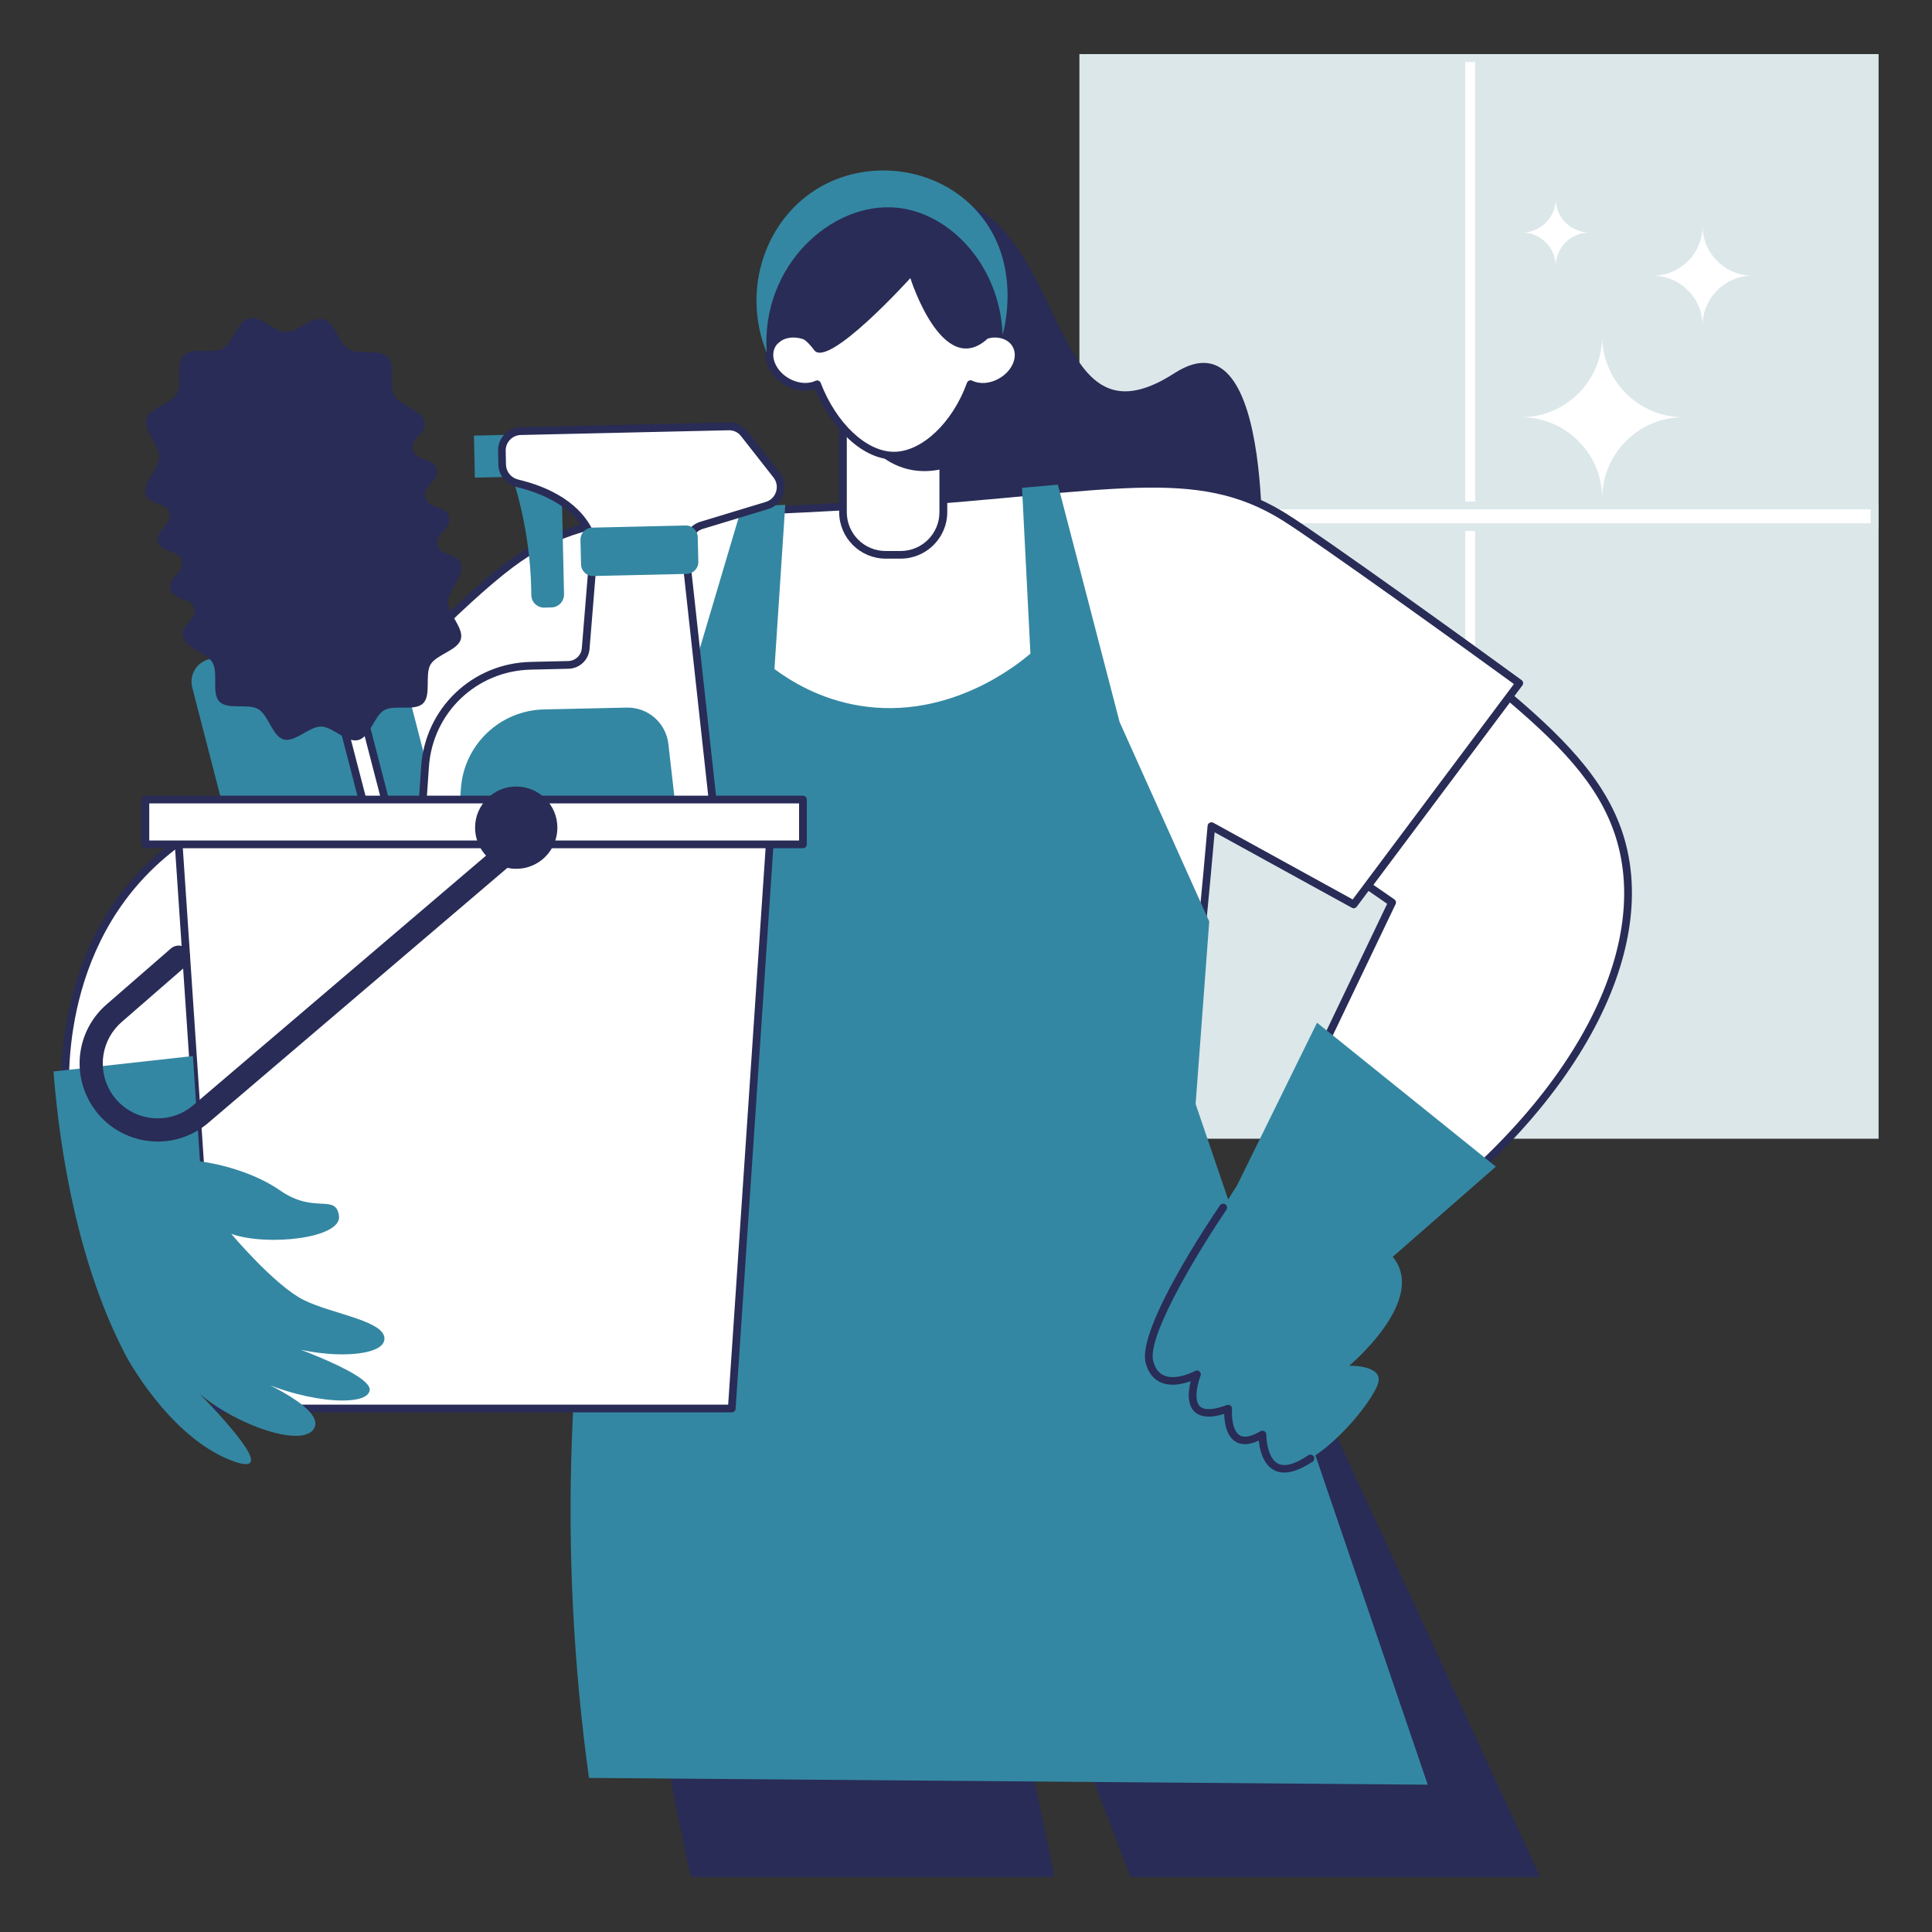
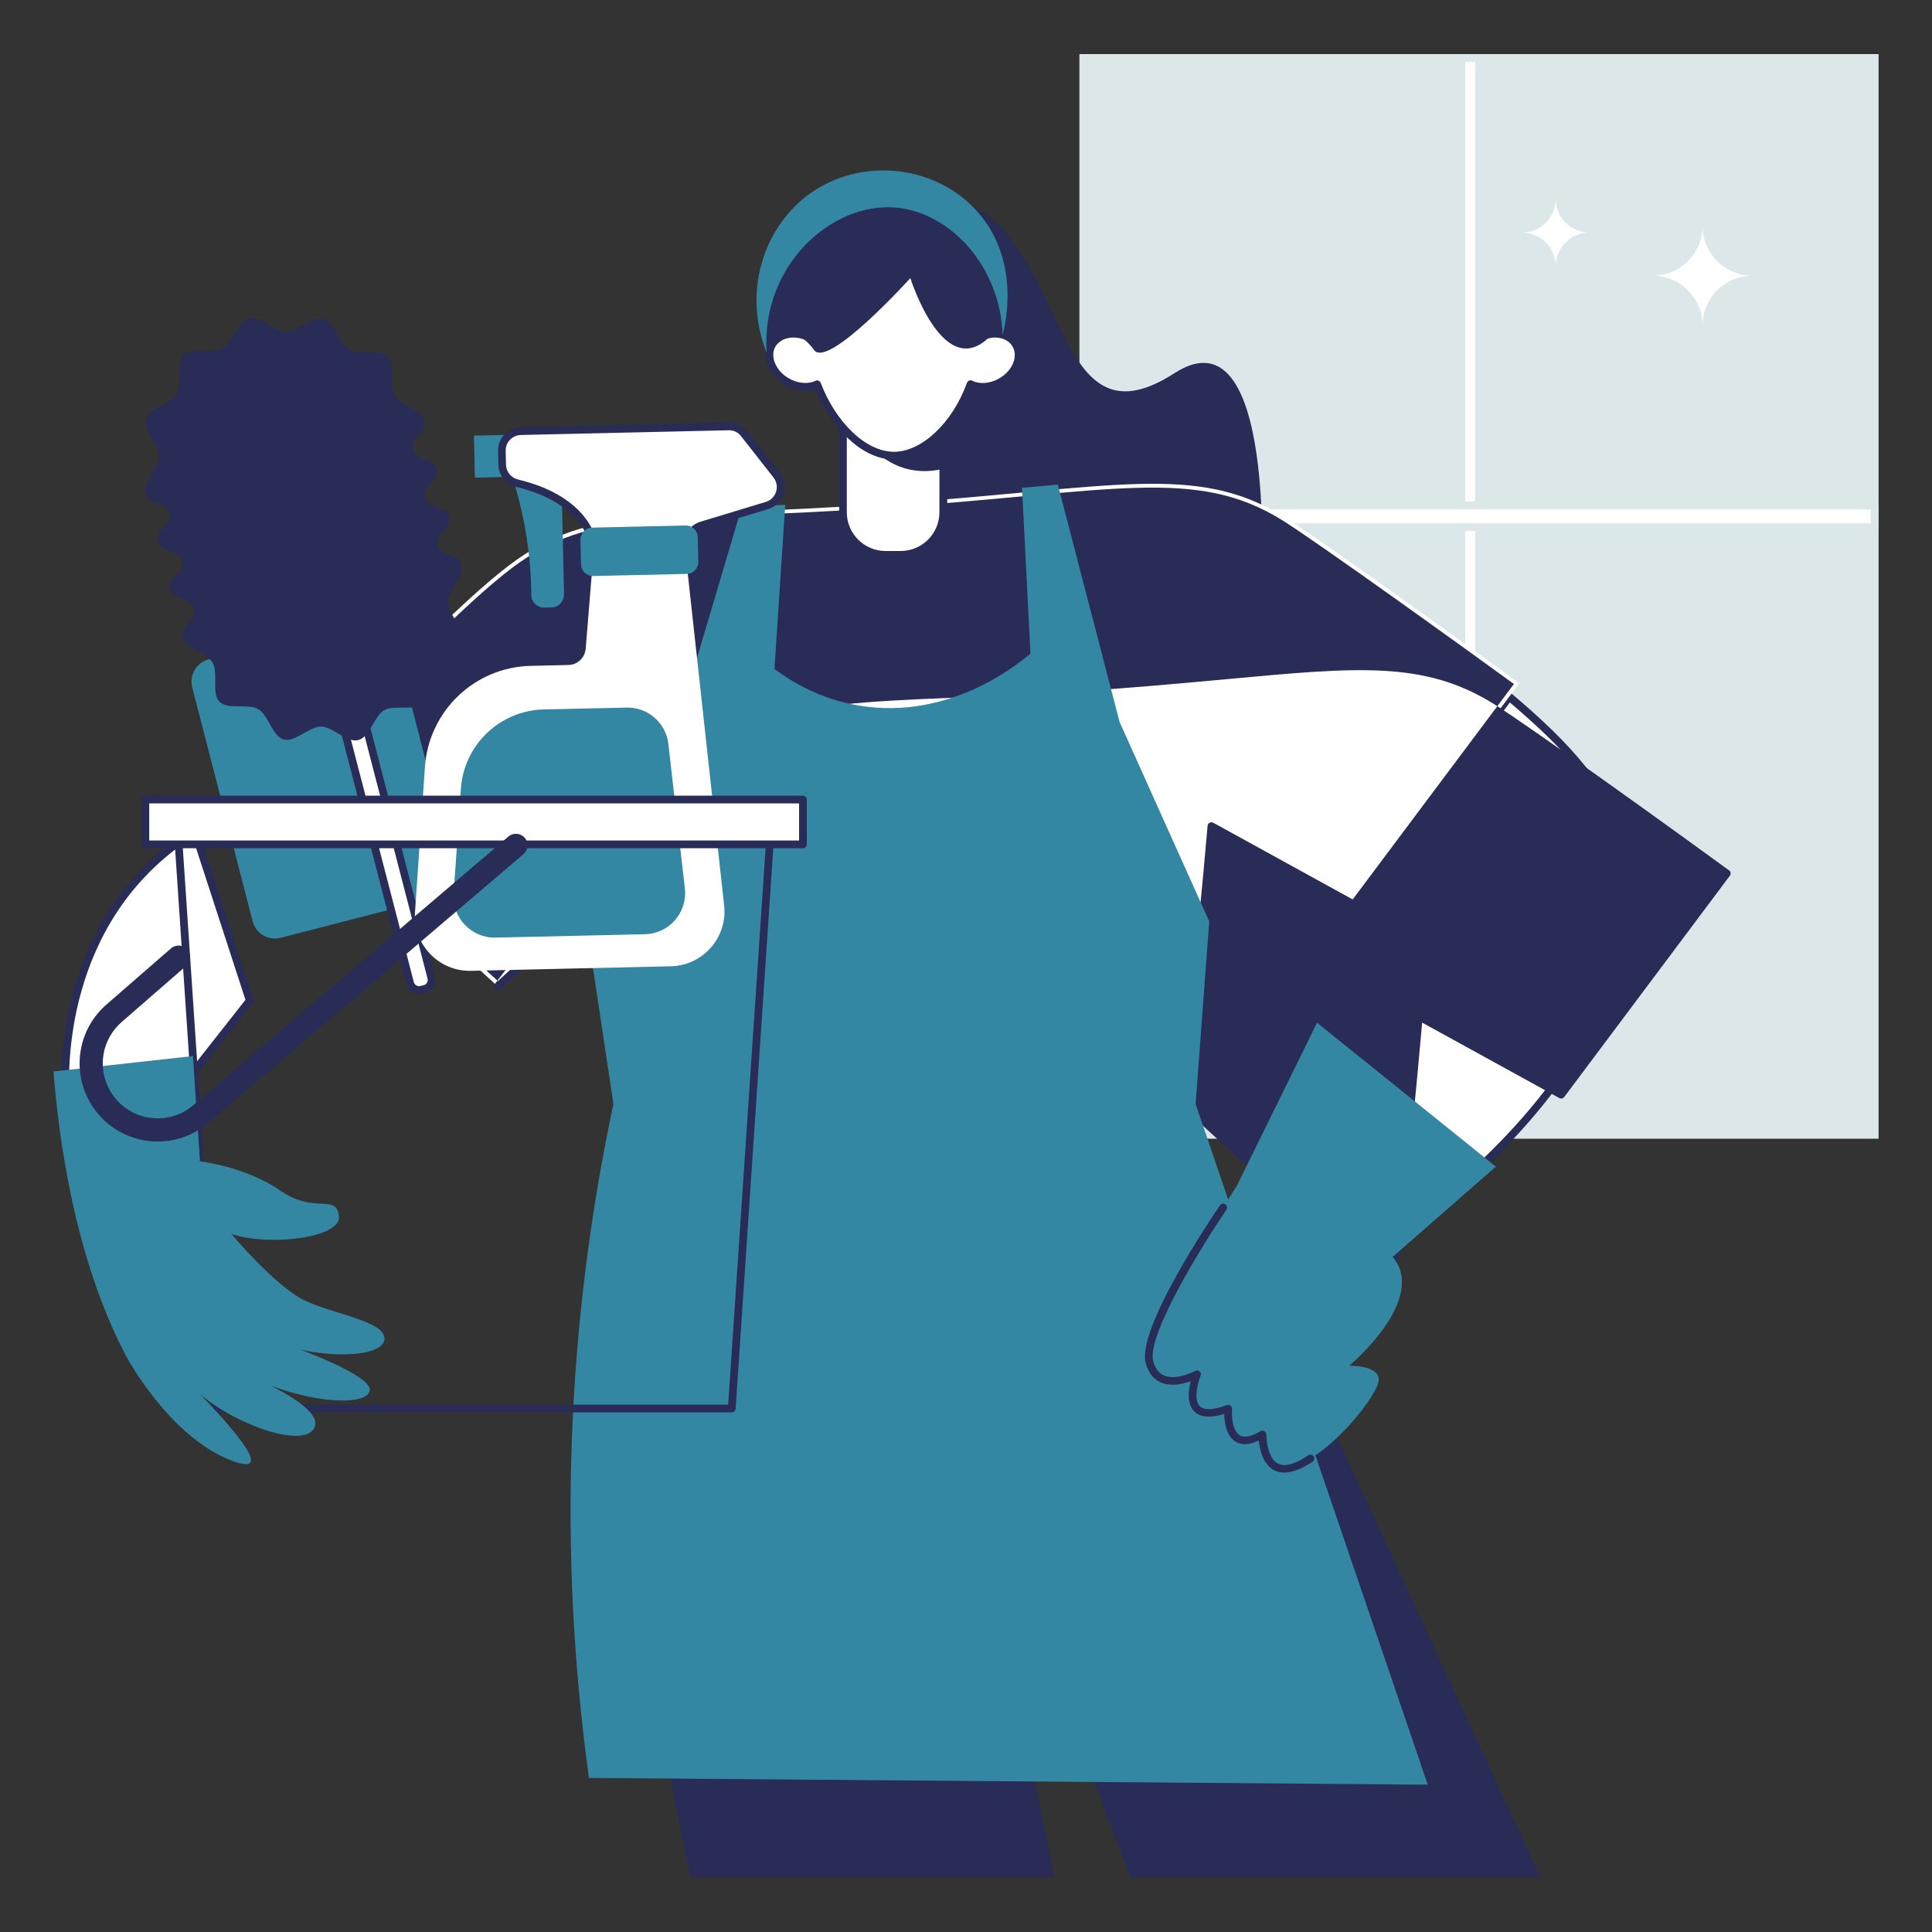
<svg xmlns="http://www.w3.org/2000/svg" id="Cleaning_The_House" version="1.1" viewBox="0 0 2000 2000">
  <rect x="0" y="0" width="2000" height="2000" fill="#333333" stroke="none" />
  <defs>
    <style>
      .st0 {
        fill: #292c56;
      }

      .st1 {
        fill: #fff;
      }

      .st2 {
        fill: #dce7ea;
      }

      .st3 {
        fill: #3487a2;
      }
    </style>
  </defs>
  <rect class="st2" x="1117.4" y="56" width="827.3" height="1122.8" />
-   <path class="st1" d="M1742.7,431.9c-46.4,0-84.1,37.6-84.1,84.2,0-46.5-37.7-84.2-84.1-84.2,46.5,0,84.1-37.7,84.1-84.1,0,46.4,37.6,84.1,84.1,84.1h0Z" />
  <path class="st1" d="M1814.2,285.4c-28.5,0-51.7,23.1-51.7,51.7,0-28.6-23.2-51.7-51.7-51.7,28.6,0,51.7-23.1,51.7-51.7,0,28.6,23.2,51.7,51.7,51.7Z" />
  <path class="st1" d="M1645.4,240.7c-19.3,0-34.9,15.6-34.9,35,0-19.3-15.6-35-34.9-35,19.3,0,34.9-15.6,34.9-34.9,0,19.3,15.6,34.9,34.9,34.9h0Z" />
  <rect class="st1" x="1512.8" y="60.2" width="18.3" height="1114.4" />
  <path class="st2" d="M1531,1178.6h-18.3c-2.2,0-4-1.8-4-4V60.2c0-2.2,1.8-4,4-4h18.3c2.2,0,4,1.8,4,4v1114.4c0,2.2-1.8,4-4,4ZM1516.8,1170.6h10.3V64.2h-10.3v1106.4Z" />
  <rect class="st1" x="1121.6" y="523.2" width="818.9" height="22.5" />
  <path class="st2" d="M1940.5,549.7h-818.9c-2.2,0-4-1.8-4-4v-22.5c0-2.2,1.8-4,4-4h818.9c2.2,0,4,1.8,4,4v22.5c0,2.2-1.8,4-4,4ZM1125.6,541.7h810.9v-14.5h-810.9v14.5Z" />
  <path class="st0" d="M1215.8,386.3c-106.8,68.9-109.6-68.1-174.2-144.7s-133.1,2.8-133.1,2.8l17.9,52s60.1-27.4,36.7,114c-23.4,141.4,30.1,101,75.4,220.7,45.3,119.7-19.5,164.2-19.5,164.2,184.7,2.8,286.7-189.7,286.7-189.7,0,0,16.8-288.2-89.9-219.3h0Z" />
  <path class="st1" d="M68.4,1142.9s-22.4-185,133-282.4l57.1,175.2-75.9,96.5-114.2,10.7h0Z" />
  <path class="st0" d="M68.4,1146.9c-2,0-3.7-1.5-4-3.5-.2-1.9-20.9-188.7,134.9-286.2,2.2-1.4,5.1-.3,5.9,2.2l57.1,175.2c.4,1.3.2,2.7-.7,3.7l-75.9,96.5c-.7.9-1.7,1.4-2.8,1.5l-114.5,10.6h0ZM199.3,866.7c-134.8,87.7-129.2,245.2-127.2,271.9l108.5-10.2,73.5-93.4-54.8-168.3h0Z" />
  <path class="st0" d="M738.2,1142.9s-89.2,157.8-93.4,311.1c-4.2,153.3,70.2,489.1,70.2,489.1h376.5l-89.9-441.2,168.6,441.2h424.3l-369.5-800.2h-486.8Z" />
  <path class="st1" d="M1679.3,875.3c-14.4-56.3-53.5-100.2-116.9-153.9-48.8,65.2-97.6,130.4-146.4,195.6,8.4,5.8,16.8,11.6,25.1,17.3-47.1,98.4-94.1,196.7-141.2,295.1,37.2,23.9,74.5,47.8,111.7,71.7,189.2-121.2,301.9-292.1,267.7-425.8h0Z" />
  <path class="st0" d="M1411.6,1305c-1.8,0-.4.5-113.9-72.3-1.7-1.1-2.3-3.3-1.4-5.1l139.7-292-22.3-15.4c-1.9-1.3-2.3-3.9-.9-5.7l146.4-195.6c1.3-1.8,4-2.2,5.8-.7,60,50.8,103,96.7,118.2,156h0c33.9,132.5-74.3,305.3-269.4,430.1-.7.5-1.4.7-2.2.7h0ZM1305,1227.9l106.6,68.4c190.8-122.8,296.7-291.3,263.8-420-14.4-56.4-53.7-99.1-112.4-149.1l-141.3,188.8,21.7,15c1.6,1.1,2.2,3.2,1.3,5l-139.7,291.9h0Z" />
  <path class="st1" d="M1572.8,707.3c-47.8-34.9-206.8-149.3-243.2-172-91.3-56.9-176.6-29.9-411.8-13.7-236,16.3-305.7-.2-389.7,62.8-47.3,35.5-147,132.8-227.6,239.8l214.7,196.9,137.5-126.2c38.7,127.7,85.4,248,85.4,248h486.8s16.3-142.1,29-287.6l147.3,81.1c57.3-76.4,114.5-152.7,171.6-229.1h0Z" />
-   <path class="st0" d="M1225.1,1146.9h-486.9c-1.7,0-3.1-1-3.7-2.6-.5-1.2-45.7-118.1-83.6-242.2l-132.9,122c-1.5,1.4-3.8,1.4-5.3,0l-214.8-197c-1.5-1.4-1.7-3.7-.5-5.4,41.1-54.6,86.6-107,135.2-155.9,129.1-129.8,153.8-132.7,338.2-140.5,114.6-4.8,166.7-8.3,285.1-19.3,135.8-12.6,204-18.9,275.8,25.8,37.4,23.3,195.2,136.9,243.4,172.2,1.8,1.3,2.2,3.8.8,5.6l-171.4,229c-1.2,1.6-3.4,2.1-5.1,1.1l-142-78.1c-12.4,141.9-28.3,280.2-28.5,281.6,0,2.1-1.8,3.6-3.8,3.6h0ZM741,1138.9h480.5c2.6-22.9,17.2-152.8,28.6-284,.2-2.9,3.4-4.5,5.9-3.2l144.3,79.4,166.9-223c-47-34.3-203.9-147.2-239.7-169.5-90-56.1-176.4-29.1-409.4-13.1-233.7,16.1-304.8,0-387.5,62-46,34.5-144.2,129.9-224.6,236.1l209.4,192,134.8-123.6c2.2-2,5.7-1,6.5,1.8,35.1,115.9,77.3,227,84.3,245.1h0Z" />
+   <path class="st0" d="M1225.1,1146.9h-486.9c-1.7,0-3.1-1-3.7-2.6-.5-1.2-45.7-118.1-83.6-242.2l-132.9,122c-1.5,1.4-3.8,1.4-5.3,0c-1.5-1.4-1.7-3.7-.5-5.4,41.1-54.6,86.6-107,135.2-155.9,129.1-129.8,153.8-132.7,338.2-140.5,114.6-4.8,166.7-8.3,285.1-19.3,135.8-12.6,204-18.9,275.8,25.8,37.4,23.3,195.2,136.9,243.4,172.2,1.8,1.3,2.2,3.8.8,5.6l-171.4,229c-1.2,1.6-3.4,2.1-5.1,1.1l-142-78.1c-12.4,141.9-28.3,280.2-28.5,281.6,0,2.1-1.8,3.6-3.8,3.6h0ZM741,1138.9h480.5c2.6-22.9,17.2-152.8,28.6-284,.2-2.9,3.4-4.5,5.9-3.2l144.3,79.4,166.9-223c-47-34.3-203.9-147.2-239.7-169.5-90-56.1-176.4-29.1-409.4-13.1-233.7,16.1-304.8,0-387.5,62-46,34.5-144.2,129.9-224.6,236.1l209.4,192,134.8-123.6c2.2-2,5.7-1,6.5,1.8,35.1,115.9,77.3,227,84.3,245.1h0Z" />
  <path class="st3" d="M768,524.5c-25,84.2-50,168.3-74.9,252.4-29.9,51.8-59.8,103.5-89.7,155.3l31.6,210.7c-48.9,229.3-57.4,465.2-25.3,697.6,289.4,2.3,578.9,4.7,868.3,7l-240.3-704.6,14.1-189-92.8-206.5-63.9-245.7-37.1,3.3c2.9,57.2,5.8,114.4,8.7,171.6-11.8,10.1-83.2,69.3-177,53.9-40.7-6.7-70.6-25-88-37.9,3.7-56.7,7.5-113.3,11.2-170-15,.6-30,1.3-44.9,1.9h0Z" />
  <path class="st1" d="M916.8,380.1h15.5c24.4,0,44.2,19.8,44.2,44.2v105.9c0,24.4-19.8,44.2-44.2,44.2h-15.5c-24.4,0-44.2-19.8-44.2-44.2v-105.9c0-24.4,19.8-44.2,44.2-44.2Z" />
  <path class="st0" d="M932.4,578.3h-15.5c-26.6,0-48.2-21.6-48.2-48.2v-105.8c0-26.6,21.6-48.2,48.2-48.2h15.5c26.6,0,48.2,21.6,48.2,48.2v105.9c0,26.5-21.7,48.1-48.2,48.1ZM916.8,384.1c-22.2,0-40.2,18-40.2,40.2v105.9c0,22.2,18,40.2,40.2,40.2h15.5c22.2,0,40.2-18,40.2-40.2v-105.9c0-22.2-18-40.2-40.2-40.2h-15.5Z" />
  <path class="st1" d="M1051.8,356.7c-6.8-11.8-24.1-14.7-39.2-6.9-3.7-67.7-79.6-99.7-134.2-69.8-28.4,15.6-41.6,38.6-42,68.8-14.6-6.5-30.6-3.4-37.1,7.9-7.1,12.3-.3,29.5,15.2,38.4,10.6,6.1,22.6,6.8,31.3,2.7,15.3,39.7,47,73.9,79.6,73.9s64.9-34.2,79.4-74.1c8.8,4.3,20.9,3.7,31.7-2.5,15.5-8.9,22.4-26.1,15.3-38.4Z" />
  <path class="st0" d="M925.5,475.7c-35.7,0-66.9-37-81.8-72.7-29.3,9-62-23.5-47.8-48.2,6.6-11.5,21.8-16,36.8-11.6,2-30.2,17.3-52.1,43.9-66.6,35.8-19.7,84.6-13.5,113.5,14.4,13.7,13.2,23.8,32.1,26.1,53,15.6-5.6,32.1-1.4,39.1,10.8h0c8.2,14.2.7,33.9-16.7,43.9-10.1,5.8-21.7,7.3-31.4,4.2-13.7,34.3-45.1,72.8-81.7,72.8h0ZM849.6,396.4c16.2,42,47.4,71.3,75.8,71.3h0c28.8,0,60.6-30,75.6-71.4.8-2.2,3.4-3.3,5.5-2.2,7.9,3.9,18.6,3,27.9-2.4,13.6-7.8,19.8-22.6,13.8-33h0c-5.7-9.9-20.6-12.2-33.9-5.4-1.2.6-2.6.6-3.8-.1-3.4-2-1-4.8-4-17.9-13.2-55.9-79.8-77.3-126.2-51.8-27.1,14.8-39.5,36.6-39.9,65.3,0,2.9-3,4.8-5.6,3.6-20.8-9.2-40.3,3.9-32.6,23.3,6.3,15.9,27.5,25.3,42,18.5,2.1-1,4.6,0,5.4,2.2h0Z" />
  <path class="st0" d="M908.4,468.6s25.3,27.3,68.2,16.6v-37.6c0,.1-32.4,31-68.2,21h0Z" />
  <path class="st0" d="M816.4,345.8s12-3,26.4,16.6c14.4,19.7,99.6-74.5,99.6-74.5,0,0,33.2,105.7,80.2,62.5l15.1-4c24.9-73.8-24-148.7-105.4-142.1-9.6-1.9-60.9-11.3-96.6,20-23.4,20.5-30.2,49.6-36.5,78-5.8,25.8-6.2,47.9-5.6,62.8,7.7-6.4,15.2-12.8,22.8-19.3h0Z" />
  <path class="st3" d="M793.7,365.2c-26.9-66.2-.7-140.8,57.3-172.7,51.7-28.5,120.7-18.7,160.9,26.7,46.8,52.8,27.3,122.8,26,127.3-2.7-71.3-54.2-126.2-109.6-131.5-67.4-6.5-140.9,60.2-134.6,150.2h0Z" />
  <path class="st3" d="M216.2,682.5l161.9-41.8c12.8-3.3,25.8,4.4,29.1,17.2l62.5,242c3.3,12.8-4.4,25.8-17.2,29.1l-161.9,41.8c-12.8,3.3-25.8-4.4-29.1-17.2l-62.5-242c-3.3-12.8,4.4-25.8,17.2-29.1Z" />
  <path class="st1" d="M337.1,642.5l3.3-.9c5.1-1.3,10.4,1.8,11.7,6.9l94.3,363.5c1.3,5.1-1.8,10.4-6.9,11.7l-3.3.9c-5.1,1.3-10.4-1.8-11.7-6.9l-94.3-363.5c-1.4-5.1,1.7-10.3,6.9-11.7Z" />
  <path class="st0" d="M433.8,1029c-6.1,0-11.6-4.1-13.2-10.2l-94.3-363.5c-1.9-7.3,2.5-14.7,9.8-16.6l3.3-.8c7.3-1.9,14.7,2.5,16.6,9.8l94.3,363.5c1.9,7.3-2.5,14.7-9.8,16.6-3.1.7-4.5,1.2-6.7,1.2h0ZM342.8,645.3c-1,0-1.3.2-4.7,1-3,.8-4.8,3.9-4,6.9l94.3,363.5c.8,3,3.9,4.8,6.9,4l3.3-.8c3-.8,4.8-3.9,4-6.9l-94.3-363.5c-.7-2.5-3-4.1-5.5-4.2h0Z" />
  <path class="st0" d="M370.9,766.1c-11.7-45.2,1.7,6.5,0,0l-4.7-18.2,4.7,18.2-4.7-18.2,4.7,18.2c-12.1,3.1-26.5-13.9-38.5-14-12.4,0-27.1,16.6-38.7,13.4-11.8-3.3-15.8-25.2-26.3-31.4s-31.6,1-40.2-7.7c-8.5-8.6-1-29.6-7.1-40.3-5.9-10.4-27.8-14.7-30.9-26.8-3.2-12.3,15-17,11.8-29.4-3.2-12.3-21.4-7.6-24.6-19.9-3.2-12.3,15-17,11.8-29.4-3.2-12.3-21.4-7.6-24.6-19.9-3.2-12.3,15-17.1,11.8-29.4s-21.4-7.6-24.6-20c-3.1-12.1,13.9-26.5,14-38.5.1-12.4-16.6-27.1-13.4-38.7,3.3-11.8,25.2-15.8,31.4-26.3s-1-31.6,7.7-40.2c8.6-8.5,29.6-1,40.3-7.1,10.4-5.9,14.7-27.8,26.8-30.9l4.7,18.2-4.7-18.2,4.7,18.2-4.7-18.2,4.7,18.2-4.7-18.2c12.1-3.1,26.5,13.9,38.5,14,12.4.1,27.1-16.6,38.7-13.4,11.8,3.3,15.8,25.2,26.3,31.4,10.5,6.2,31.6-1,40.2,7.7,8.5,8.6,1,29.6,7.1,40.3,5.9,10.4,27.8,14.7,30.9,26.8,3.2,12.3-15,17-11.8,29.4,3.2,12.3,21.4,7.6,24.6,19.9s-15,17-11.8,29.4c3.2,12.3,21.4,7.6,24.6,19.9,3.2,12.3-15,17.1-11.8,29.4s21.4,7.6,24.6,20c3.1,12.1-13.9,26.5-14,38.5-.1,12.3,16.6,27.1,13.4,38.7-3.3,11.8-25.2,15.8-31.4,26.3-6.2,10.5,1,31.6-7.7,40.2-8.6,8.5-29.6,1-40.3,7.1-10.4,5.9-14.7,27.8-26.8,30.9h0Z" />
  <path class="st1" d="M749.6,937.1l-41.1-375c-31.2,1.7-62.5,3.5-93.7,5.2l-8.5,104.2c-.8,9.4-8.5,16.7-17.9,16.9l-39,.9c-58,1.3-105.5,46.6-109.5,104.5l-10.3,150.5c-2.3,33.3,24.6,61.5,58,60.7l206.7-4.7c33.5-.7,59.1-30,55.3-63.2h0Z" />
-   <path class="st0" d="M486.4,1009c-35.3,0-63.1-29.9-60.7-65l10.3-150.5c4.1-60.4,52.9-106.9,113.3-108.3l39-.9c7.4-.2,13.4-5.9,14-13.2l8.5-104.2c.2-2,1.8-3.6,3.8-3.7l93.7-5.2c2.1,0,4,1.5,4.2,3.6l41.1,375c4,35.5-23.3,66.9-59.1,67.7l-208.1,4.7h0ZM618.5,571l-8.2,100.7c-.9,11.5-10.3,20.3-21.8,20.6l-39,.9c-56.3,1.3-101.7,44.6-105.5,100.8l-10.3,150.5c-2.2,31.5,23.6,57.3,53.9,56.4l206.7-4.7c31-.7,54.8-28,51.3-58.8l-40.7-371.3-86.4,4.9h0Z" />
  <rect class="st3" x="491" y="450.5" width="46.8" height="43.5" transform="translate(-10.5 11.7) rotate(-1.3)" />
  <path class="st3" d="M570.8,628.8l-7.2.2c-7.4.2-13.6-5.7-13.6-13.1-.3-39.2-6.3-77.8-17.4-115-2.5-8.5,3.8-17,12.7-17.1,7.4,0,15.7-.1,22.5-.2,7.3,0,13.2,5.8,13.4,13l2.7,118.6c0,7.4-5.7,13.5-13.1,13.6h0Z" />
  <path class="st1" d="M611.5,554c-6.2-15.7-24.2-41.4-76.1-53.8-8.9-2.1-15.3-9.9-15.5-19.1l-.3-14.4c-.2-11.1,8.5-20.2,19.6-20.5l215.1-4.9c6.3-.1,12.3,2.7,16.2,7.7l33.5,42.7c8.7,11.1,3.5,27.5-10,31.6-22.5,6.8-45.1,13.6-67.6,20.5-6.7,2-9.5,6.2-12.3,10.1-3.5,4.9-9.1,8-15.2,8.4l-67.7,4c-8.5.5-16.5-4.4-19.7-12.3h0Z" />
  <path class="st0" d="M630,570.3c-9.8,0-18.6-5.8-22.2-14.8-5.5-14-22.4-39.2-73.3-51.4-10.7-2.6-18.3-12-18.6-22.9l-.3-14.4c-.3-13.3,10.2-24.3,23.5-24.6l215.1-4.9c7.5-.1,14.8,3.3,19.5,9.2l33.5,42.7c10.4,13.3,4.2,33-12,37.8l-67.6,20.5c-5.7,1.7-7.9,5.4-10.2,8.6-4.2,6-10.9,9.6-18.2,10l-69.2,4.2h0ZM754.7,445.4l-215.5,4.9c-8.9.2-15.9,7.5-15.7,16.4l.3,14.4c.2,7.3,5.3,13.5,12.5,15.3,54.5,13,72.8,40.8,78.9,56.2h0c2.5,6.2,8.7,10.1,15.7,9.7l67.7-4c4.9-.3,9.3-2.7,12.1-6.7l1.8-2.5c3.1-4.3,7.5-7.5,12.6-9l67.6-20.5c10.8-3.3,15-16.4,8-25.3l-33.5-42.7c-2.9-3.9-7.5-6.2-12.5-6.2h0Z" />
  <path class="st3" d="M613,546.2l96.7-2.2c6.8-.2,12.5,5.3,12.6,12.1l.6,25.4c.2,6.8-5.3,12.5-12.1,12.6l-96.7,2.2c-6.8.2-12.5-5.3-12.6-12.1l-.6-25.4c-.1-6.8,5.3-12.5,12.1-12.6Z" />
  <path class="st3" d="M667.6,967.1l-154.6,3.5c-25,.6-45.1-20.5-43.4-45.4l7.5-108.7c3.1-45.5,40.4-81.1,86-82.1l85.6-1.9c22-.5,40.7,15.8,43.2,37.7l17.1,149.7c2.7,24.8-16.4,46.7-41.4,47.2h0Z" />
-   <polygon class="st1" points="757.5 1458.1 224.2 1458.1 182.7 840.4 799 840.4 757.5 1458.1" />
  <path class="st0" d="M757.5,1462.1H224.2c-2.1,0-3.9-1.6-4-3.7l-41.5-617.7c-.2-2.3,1.7-4.3,4-4.3h616.3c2.3,0,4.2,2,4,4.3l-41.5,617.7c0,2-1.9,3.7-4,3.7h0ZM227.9,1454.1h525.9l41-609.7H187l40.9,609.7h0Z" />
  <rect class="st1" x="150.5" y="827.8" width="680.7" height="46.4" />
  <path class="st0" d="M831.2,878.1H150.5c-2.2,0-4-1.8-4-4v-46.4c0-2.2,1.8-4,4-4h680.7c2.2,0,4,1.8,4,4v46.4c0,2.2-1.8,4-4,4ZM154.5,870.1h672.7v-38.4H154.5v38.4Z" />
  <path class="st3" d="M207,1202.2s47.4,5.4,83,30.2,57.6,2.8,60.9,26.2c3.3,23.4-74.5,31.8-111.5,18.7,0,0,44.9,53.4,74.9,68.4s88.1,22,83.4,42.2c-4.7,20.1-82.4,18.7-122.7-3.8,0,0,111,36.6,107.7,55.3-3.3,18.7-75.4,11.7-128.3-16.9,0,0,81.5,32.8,71.2,55.3-10.3,22.5-81.7-2.8-118.6-34.7,36,37.6,79.8,87.4,31.5,68.4-64.6-25.5-108.2-108.2-108.2-108.2-57.1-108.4-71-243.5-74.9-294.1,48.1-5.3,96.2-10.7,144.3-16,2.4,36.3,4.8,72.7,7.3,109h0Z" />
  <path class="st0" d="M93.7,1142c-20.1-34-12.8-77.3,17.3-102.8l66.1-57.5c5.1-4.3,12.6-3.7,16.9,1.4s3.7,12.6-1.4,16.9l-66.1,57.5c-21.2,18-26.3,48.4-12.2,72.3,18,30.4,59,37.2,85.8,14.3l326.2-278.1c5-4.3,12.6-3.7,16.9,1.3,4.3,5,3.7,12.6-1.3,16.9l-326.2,278.1c-38.1,32.7-96.5,22.9-122-20.3h0Z" />
-   <circle class="st0" cx="534.4" cy="856.8" r="42.6" />
  <path class="st3" d="M1363.4,1058.7l-82.9,168.6s-96.9,149.6-90.6,182.7c6.3,33,49.2,12.7,49.2,12.7,0,0-11.9,59.1,32.3,35.5,0,0-3.4,52.5,35.4,26.8,0,0-5.2,41.2,30.9,32.8,36.1-8.4,83.8-67.4,89-86.2,5.2-18.7-30-17.8-30-17.8,0,0,82-68.4,45-112.7l106.8-93.4-185.1-149h0Z" />
  <path class="st0" d="M1329.4,1524.4c-17.1,0-24.6-16.1-26.3-33.1-22.8,10.7-35.3-2.8-35.8-27.6-30.2,9.4-41.8-5.9-34.7-33.9-22,8-40.7,3.4-46.6-18.8-9.3-35.4,68-150.3,76.9-163.2,1.2-1.8,3.7-2.3,5.6-1.1,1.8,1.2,2.3,3.7,1.1,5.6-23.5,34.4-82.9,129.7-75.8,156.7,2,7.7,5.7,12.5,11.2,14.9,13.1,5.6,32-4.6,32.2-4.7,3.3-1.8,7,1.5,5.6,5-2.5,6.4-7.6,24.6-.8,31.5,4.4,4.4,14.1,4,28-1.2,2.8-1,5.6,1.2,5.4,4.1-.5,5.9,0,22.4,7.9,27.2,5.8,3.6,14.9-.3,21.5-4.2,2.7-1.6,6.1.4,6.1,3.5,0,6.5,1.9,24.6,11.8,29.9,8.9,4.8,22.1-2,31.6-8.5,1.8-1.2,4.3-.8,5.6,1,1.2,1.8.8,4.3-1,5.6-11.4,7.4-21.2,11.3-29.5,11.3h0Z" />
</svg>